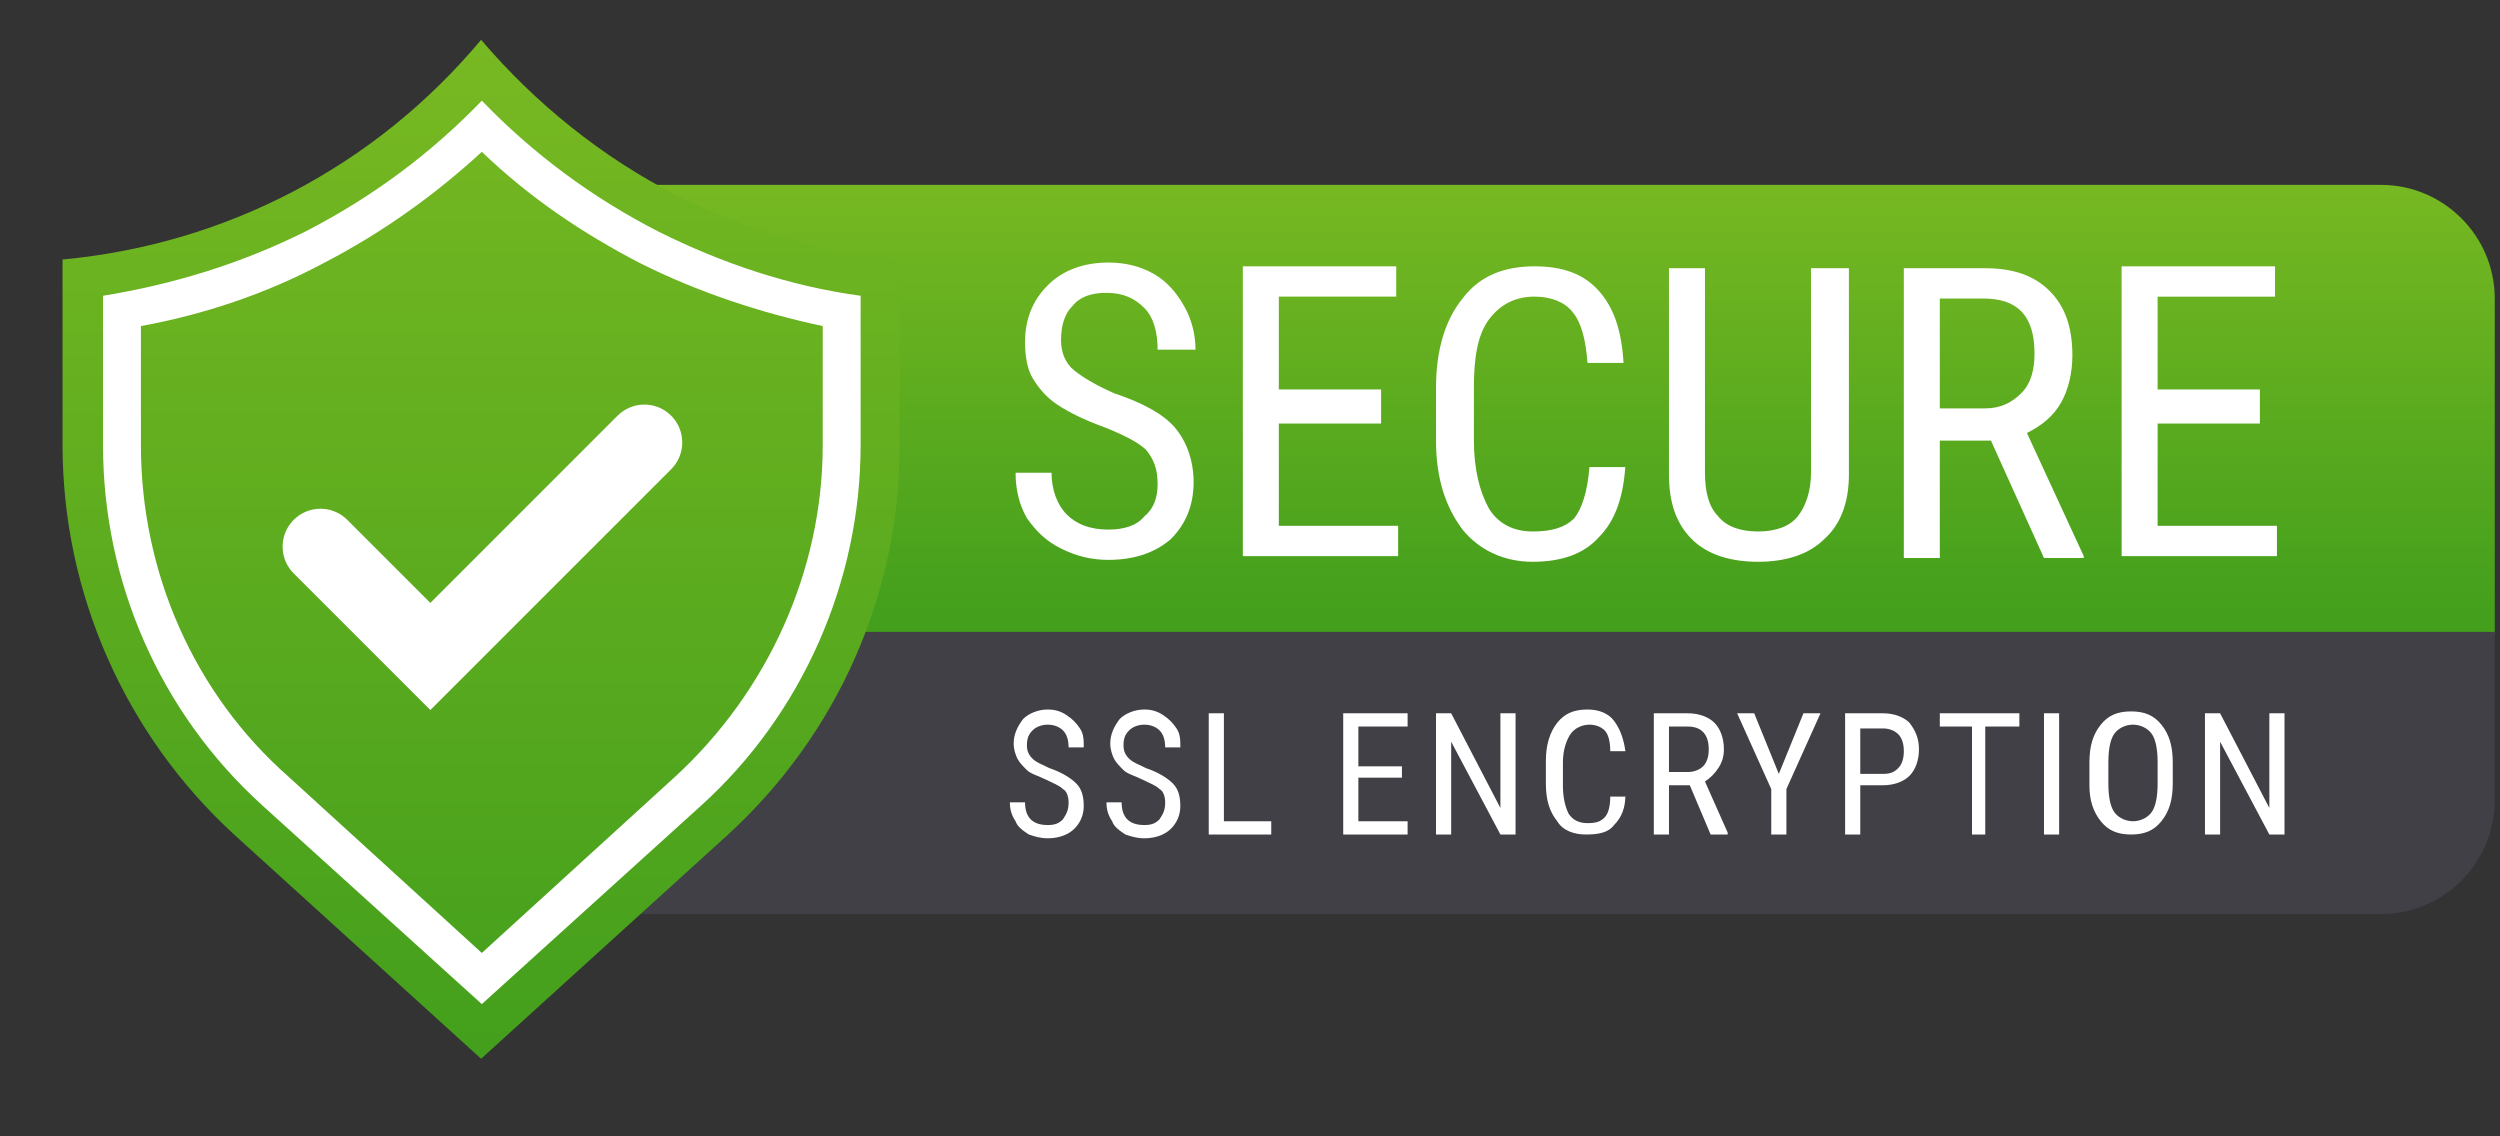
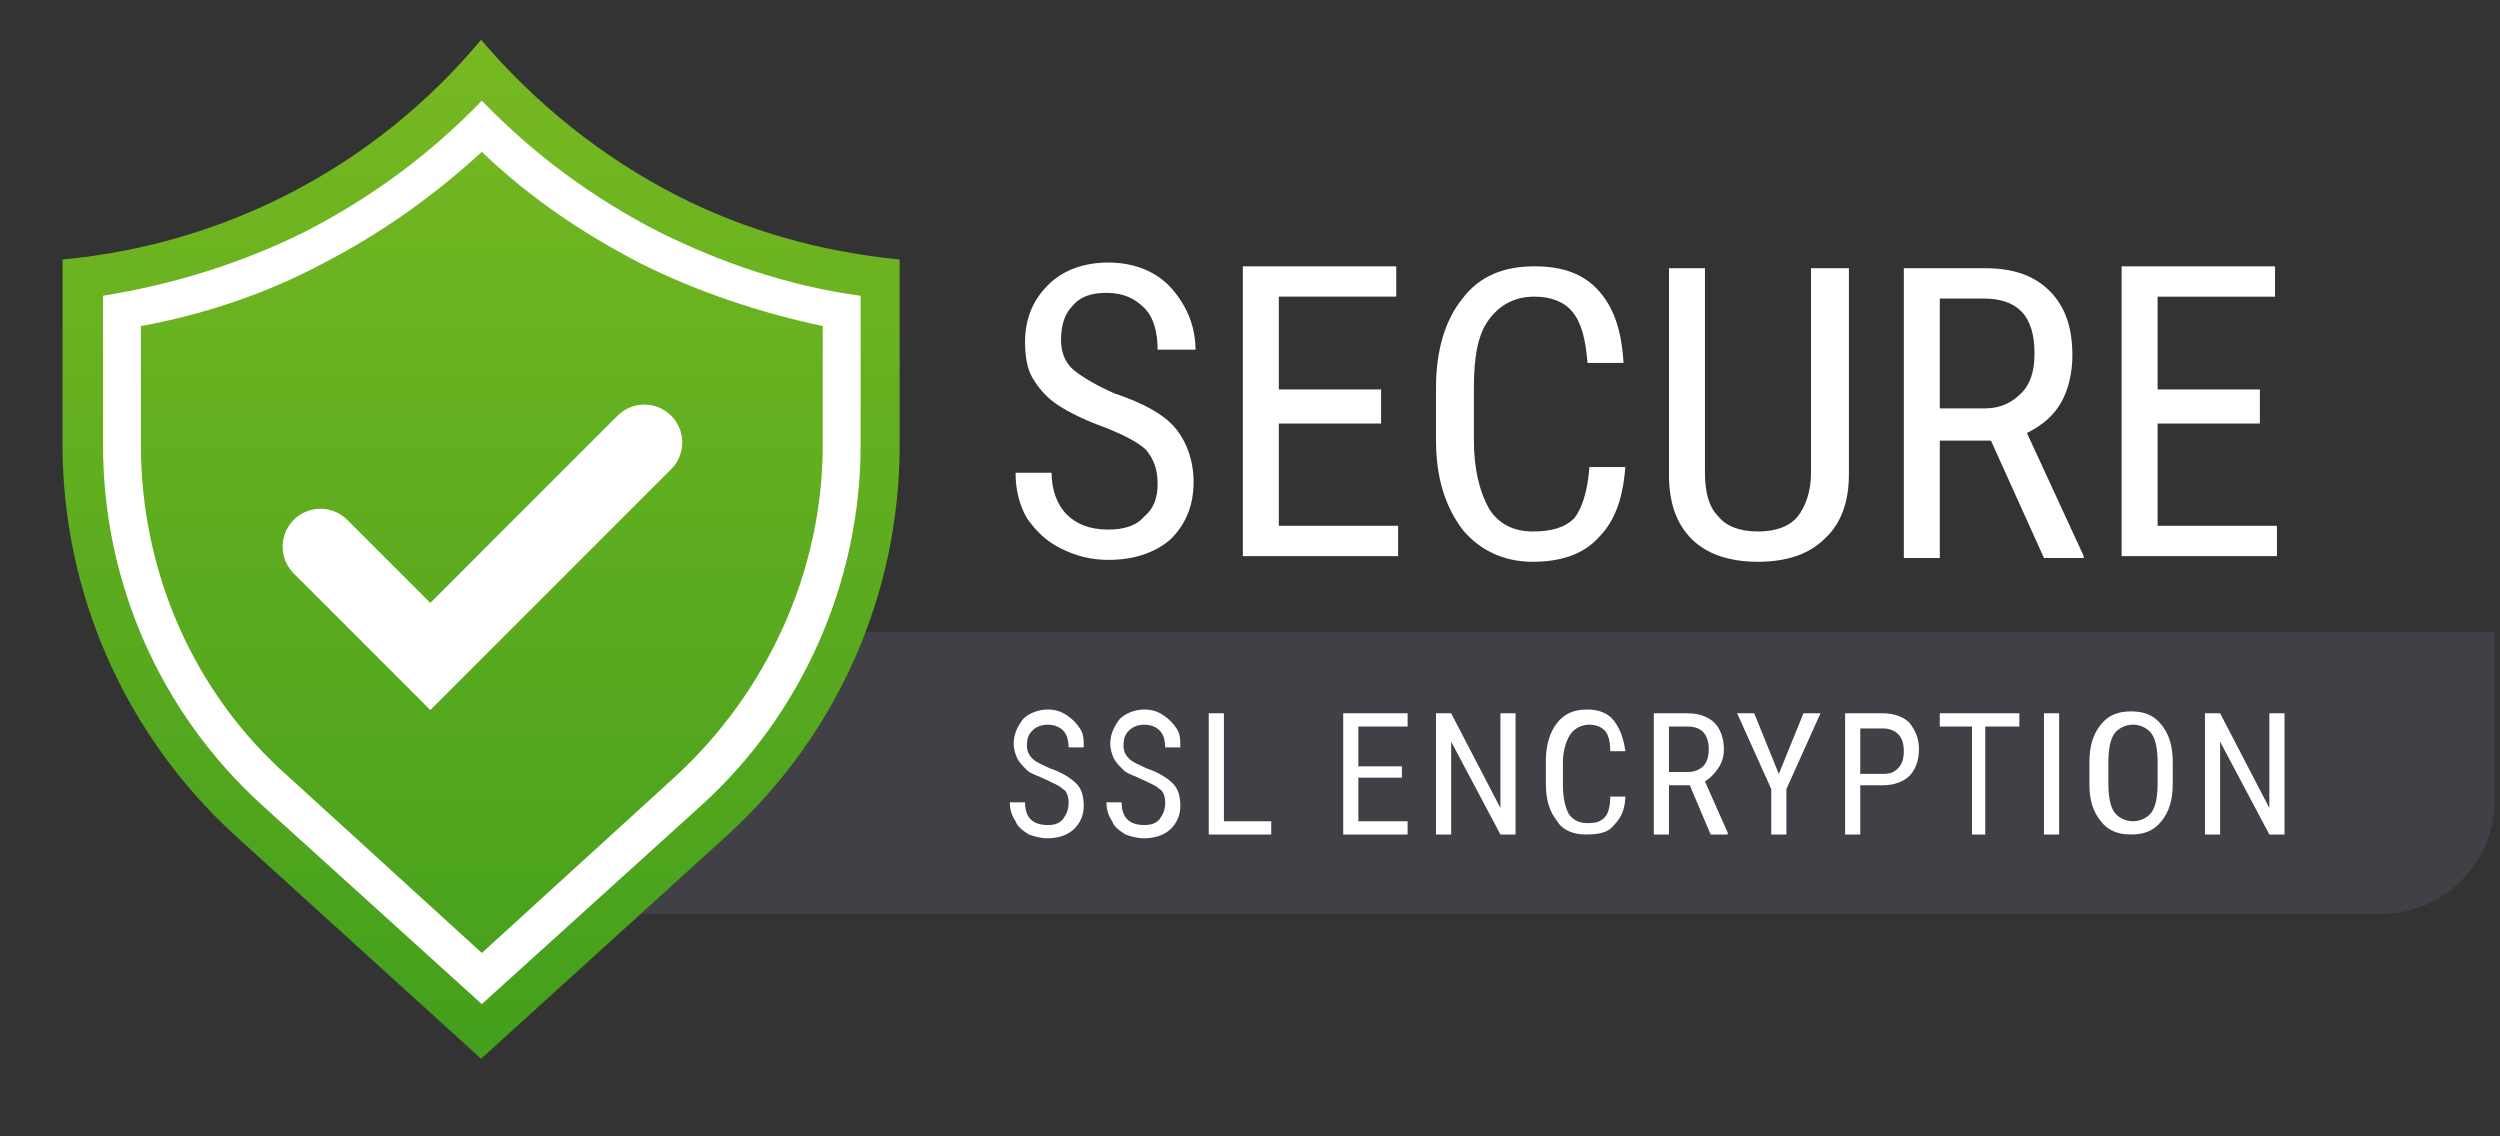
<svg xmlns="http://www.w3.org/2000/svg" width="132" height="60" viewBox="0 0 132 60">
  <rect x="0" y="0" width="132" height="60" fill="#333333" stroke="none" />
  <g transform="translate(-715.878 -6350.638)">
    <linearGradient id="a" gradientUnits="userSpaceOnUse" x1="584.972" y1="6574.631" x2="584.972" y2="6573.631" gradientTransform="matrix(101.2 0 0 -23.653 -58402.137 161870.11)">
      <stop offset="0" stop-color="#78b922" />
      <stop offset="1" stop-color="#439f1c" />
    </linearGradient>
-     <path fill="url(#a)" d="M746.4 6360.4h95.2c3.3 0 6 2.7 6 6v17.7H746.4v-23.7z" />
    <path d="M777 6376.2c0-.8-.2-1.3-.6-1.8-.4-.4-1.2-.8-2.2-1.2-1.1-.4-1.9-.8-2.5-1.2-.6-.4-1-.9-1.3-1.4-.3-.5-.4-1.2-.4-1.9 0-1.2.4-2.2 1.2-3 .8-.8 1.9-1.2 3.2-1.2.9 0 1.7.2 2.4.6.7.4 1.2 1 1.6 1.7s.6 1.5.6 2.3h-2c0-.9-.2-1.7-.7-2.2-.5-.5-1.1-.8-2-.8-.8 0-1.4.2-1.8.7-.4.4-.6 1-.6 1.8 0 .6.2 1.2.7 1.6s1.2.8 2.1 1.2c1.5.5 2.6 1.1 3.2 1.8.6.7 1 1.7 1 2.9s-.4 2.2-1.2 3c-.8.7-1.9 1.1-3.3 1.1-.9 0-1.7-.2-2.5-.6-.8-.4-1.3-.9-1.8-1.6-.4-.7-.6-1.5-.6-2.4h1.9c0 .9.3 1.7.8 2.2.5.5 1.2.8 2.2.8.8 0 1.5-.2 1.9-.7.5-.4.7-1 .7-1.7zm11.8-3.2h-5.4v5.4h6.3v1.6h-8.2v-15.3h8.1v1.6h-6.2v4.9h5.4v1.8zm12.9 2.2c-.1 1.6-.5 2.9-1.4 3.8-.8.9-2 1.3-3.5 1.3s-2.8-.6-3.7-1.7c-.9-1.2-1.4-2.7-1.4-4.7v-2.8c0-2 .5-3.6 1.4-4.7.9-1.2 2.2-1.7 3.8-1.7 1.5 0 2.6.4 3.4 1.3.8.9 1.2 2.1 1.3 3.8h-1.9c-.1-1.2-.3-2.1-.8-2.7-.4-.5-1.1-.8-2-.8-1 0-1.8.4-2.4 1.2-.6.8-.8 2-.8 3.6v2.8c0 1.5.3 2.7.8 3.6.5.8 1.3 1.2 2.3 1.2 1 0 1.7-.2 2.2-.7.4-.5.7-1.4.8-2.7h1.9zm11.8-10.4v10.9c0 1.4-.4 2.6-1.3 3.4-.8.8-2 1.2-3.5 1.2s-2.7-.4-3.5-1.2c-.8-.8-1.2-1.9-1.2-3.4v-10.9h1.9v10.8c0 1 .2 1.8.7 2.3.4.5 1.1.8 2.1.8s1.7-.3 2.1-.8c.4-.5.7-1.3.7-2.3v-10.8h2zm7.5 9.1h-2.7v6.2h-1.9v-15.3h4.3c1.5 0 2.6.4 3.4 1.2s1.2 1.9 1.2 3.4c0 .9-.2 1.8-.6 2.5-.4.7-1 1.2-1.8 1.6l3 6.5v.1h-2.1l-2.8-6.2zm-2.6-1.7h2.3c.8 0 1.4-.3 1.9-.8s.7-1.2.7-2.1c0-2-.9-2.9-2.7-2.9h-2.3v5.8zm16.8.8h-5.4v5.4h6.3v1.6h-8.2v-15.3h8.1v1.6h-6.2v4.9h5.4v1.8z" fill="#FFF" />
    <path fill="#404046" d="M746.4 6384h101.2v8.9c0 3.3-2.7 6-6 6h-95.2V6384z" />
    <path d="M772.3 6393c0-.3-.1-.6-.3-.7-.2-.2-.5-.3-.9-.5s-.8-.3-1-.5c-.2-.2-.4-.4-.5-.6-.1-.2-.2-.5-.2-.8 0-.5.2-.9.5-1.3.3-.3.8-.5 1.3-.5.4 0 .7.1 1 .3.3.2.5.4.7.7.2.3.2.6.2 1h-.8c0-.4-.1-.7-.3-.9s-.5-.3-.8-.3c-.3 0-.6.1-.8.3s-.3.4-.3.8c0 .3.1.5.3.7.2.2.5.3.9.5.6.2 1.1.5 1.4.8.3.3.4.7.4 1.2s-.2.9-.5 1.2c-.3.3-.8.5-1.4.5-.4 0-.7-.1-1-.2-.3-.2-.6-.4-.7-.7-.2-.3-.3-.6-.3-1h.8c0 .4.1.7.3.9s.5.3.9.3.6-.1.8-.3c.2-.3.3-.5.3-.9zm5.1 0c0-.3-.1-.6-.3-.7-.2-.2-.5-.3-.9-.5s-.8-.3-1-.5c-.2-.2-.4-.4-.5-.6-.1-.2-.2-.5-.2-.8 0-.5.2-.9.5-1.3.3-.3.8-.5 1.3-.5.4 0 .7.1 1 .3.3.2.5.4.7.7.2.3.2.6.2 1h-.8c0-.4-.1-.7-.3-.9s-.5-.3-.8-.3c-.3 0-.6.1-.8.3s-.3.4-.3.8c0 .3.1.5.3.7.2.2.5.3.9.5.6.2 1.1.5 1.4.8.3.3.4.7.4 1.2s-.2.9-.5 1.2c-.3.3-.8.5-1.4.5-.4 0-.7-.1-1-.2-.3-.2-.6-.4-.7-.7-.2-.3-.3-.6-.3-1h.8c0 .4.1.7.3.9s.5.3.9.3.6-.1.8-.3c.2-.3.3-.5.3-.9zm3.1 1h2.5v.7h-3.3v-6.4h.8v5.7zm9.4-2.3h-2.3v2.3h2.6v.7h-3.4v-6.4h3.4v.7h-2.6v2.1h2.3v.6zm6 3h-.8l-2.6-4.9v4.9h-.8v-6.4h.8l2.6 5v-5h.8v6.4zm5.8-2.1c0 .7-.2 1.2-.6 1.6-.3.4-.8.5-1.5.5-.6 0-1.2-.2-1.5-.7-.4-.5-.6-1.1-.6-2v-1.2c0-.8.2-1.5.6-2 .4-.5.9-.7 1.6-.7.6 0 1.1.2 1.4.6.3.4.5.9.6 1.6h-.8c0-.5-.1-.9-.3-1.1-.2-.2-.5-.3-.8-.3-.4 0-.8.2-1 .5-.2.3-.4.8-.4 1.5v1.2c0 .6.1 1.1.3 1.5.2.3.5.5 1 .5s.7-.1.9-.3.3-.6.3-1.1h.8zm3.4-.5H804v2.6h-.8v-6.4h1.8c.6 0 1.1.2 1.4.5.3.3.5.8.5 1.4 0 .4-.1.7-.3 1-.2.3-.4.5-.7.7l1.2 2.7v.1h-.9l-1.1-2.6zm-1.1-.7h1c.3 0 .6-.1.8-.3.2-.2.3-.5.3-.9 0-.8-.4-1.2-1.1-1.2h-1v2.4zm5.8.1l1.3-3.2h.9l-1.8 4v2.4h-.8v-2.4l-1.8-4h.9l1.3 3.2zm4.3.7v2.5h-.8v-6.4h2c.6 0 1.1.2 1.4.5.3.4.5.8.5 1.4 0 .6-.2 1.1-.5 1.4-.3.3-.8.5-1.4.5h-1.2zm0-.7h1.2c.4 0 .6-.1.8-.3.2-.2.3-.5.3-.9s-.1-.7-.3-.9c-.2-.2-.5-.3-.8-.3h-1.2v2.4zm8.3-2.5h-1.7v5.7h-.7v-5.7h-1.7v-.7h4.2v.7zm2.2 5.7h-.8v-6.4h.8v6.4zm6-2.7c0 .9-.2 1.5-.6 2s-.9.7-1.6.7c-.7 0-1.2-.2-1.6-.7-.4-.5-.6-1.1-.6-1.9v-1.2c0-.9.2-1.5.6-2 .4-.5.9-.7 1.6-.7.7 0 1.2.2 1.6.7.4.5.6 1.1.6 2v1.1zm-.8-1.1c0-.7-.1-1.2-.3-1.5-.2-.3-.6-.5-1-.5s-.8.2-1 .5c-.2.3-.3.8-.3 1.5v1.1c0 .7.1 1.2.3 1.5.2.3.6.5 1 .5s.8-.2 1-.5.3-.8.3-1.5v-1.1zm6.7 3.8h-.8l-2.6-4.9v4.9h-.8v-6.4h.8l2.6 5v-5h.8v6.4z" fill="#FFF" />
    <g transform="translate(715.88 6350.64)">
      <linearGradient id="b" gradientUnits="userSpaceOnUse" x1="-129.216" y1="227.99" x2="-129.216" y2="226.99" gradientTransform="matrix(44.244 0 0 -53.724 5742.454 12250.689)">
        <stop offset="0" stop-color="#78b922" />
        <stop offset="1" stop-color="#439f1c" />
      </linearGradient>
      <path fill="url(#b)" d="M35.7 10.3c-3.9-2-7.4-4.8-10.3-8.2-5.6 6.7-13.5 10.8-22.1 11.6v9.8c0 7.8 3.3 15.3 9.1 20.6l13 11.8 13-11.8c5.8-5.3 9.1-12.7 9.1-20.6v-9.8c-4.1-.4-8.1-1.5-11.8-3.4z" />
    </g>
-     <path fill="none" d="M729.718 6393.154c-5.4-4.9-8.4-11.8-8.4-19v-7.9c7.6-1.1 14.7-4.8 20-10.3 5.4 5.6 12.4 9.2 20 10.3v7.9c0 7.2-3.1 14.1-8.4 19l-11.6 10.5-11.6-10.5z" />
+     <path fill="none" d="M729.718 6393.154c-5.4-4.9-8.4-11.8-8.4-19v-7.9c7.6-1.1 14.7-4.8 20-10.3 5.4 5.6 12.4 9.2 20 10.3v7.9c0 7.2-3.1 14.1-8.4 19l-11.6 10.5-11.6-10.5" />
    <path fill="#FFF" d="M741.318 6400.954l10.2-9.3c4.9-4.5 7.8-10.9 7.8-17.5v-6.3c-3.3-.7-6.6-1.8-9.6-3.3-3.1-1.6-5.9-3.5-8.4-5.9-2.5 2.3-5.3 4.3-8.4 5.9-3 1.6-6.3 2.7-9.6 3.3v6.3c0 6.7 2.8 13.1 7.8 17.5l10.2 9.3m0 2.7l-11.6-10.5c-5.4-4.9-8.4-11.8-8.4-19v-7.9c3.7-.6 7.3-1.7 10.7-3.4 3.5-1.8 6.6-4.1 9.3-6.9 2.7 2.8 5.8 5.1 9.3 6.9 3.4 1.7 7 2.9 10.7 3.4v7.9c0 7.2-3.1 14.2-8.4 19l-11.6 10.5z" />
    <path fill="none" stroke="#FFF" stroke-width="4" stroke-linecap="round" d="M732.8 6379.5l5.8 5.8 11.3-11.3" />
  </g>
</svg>